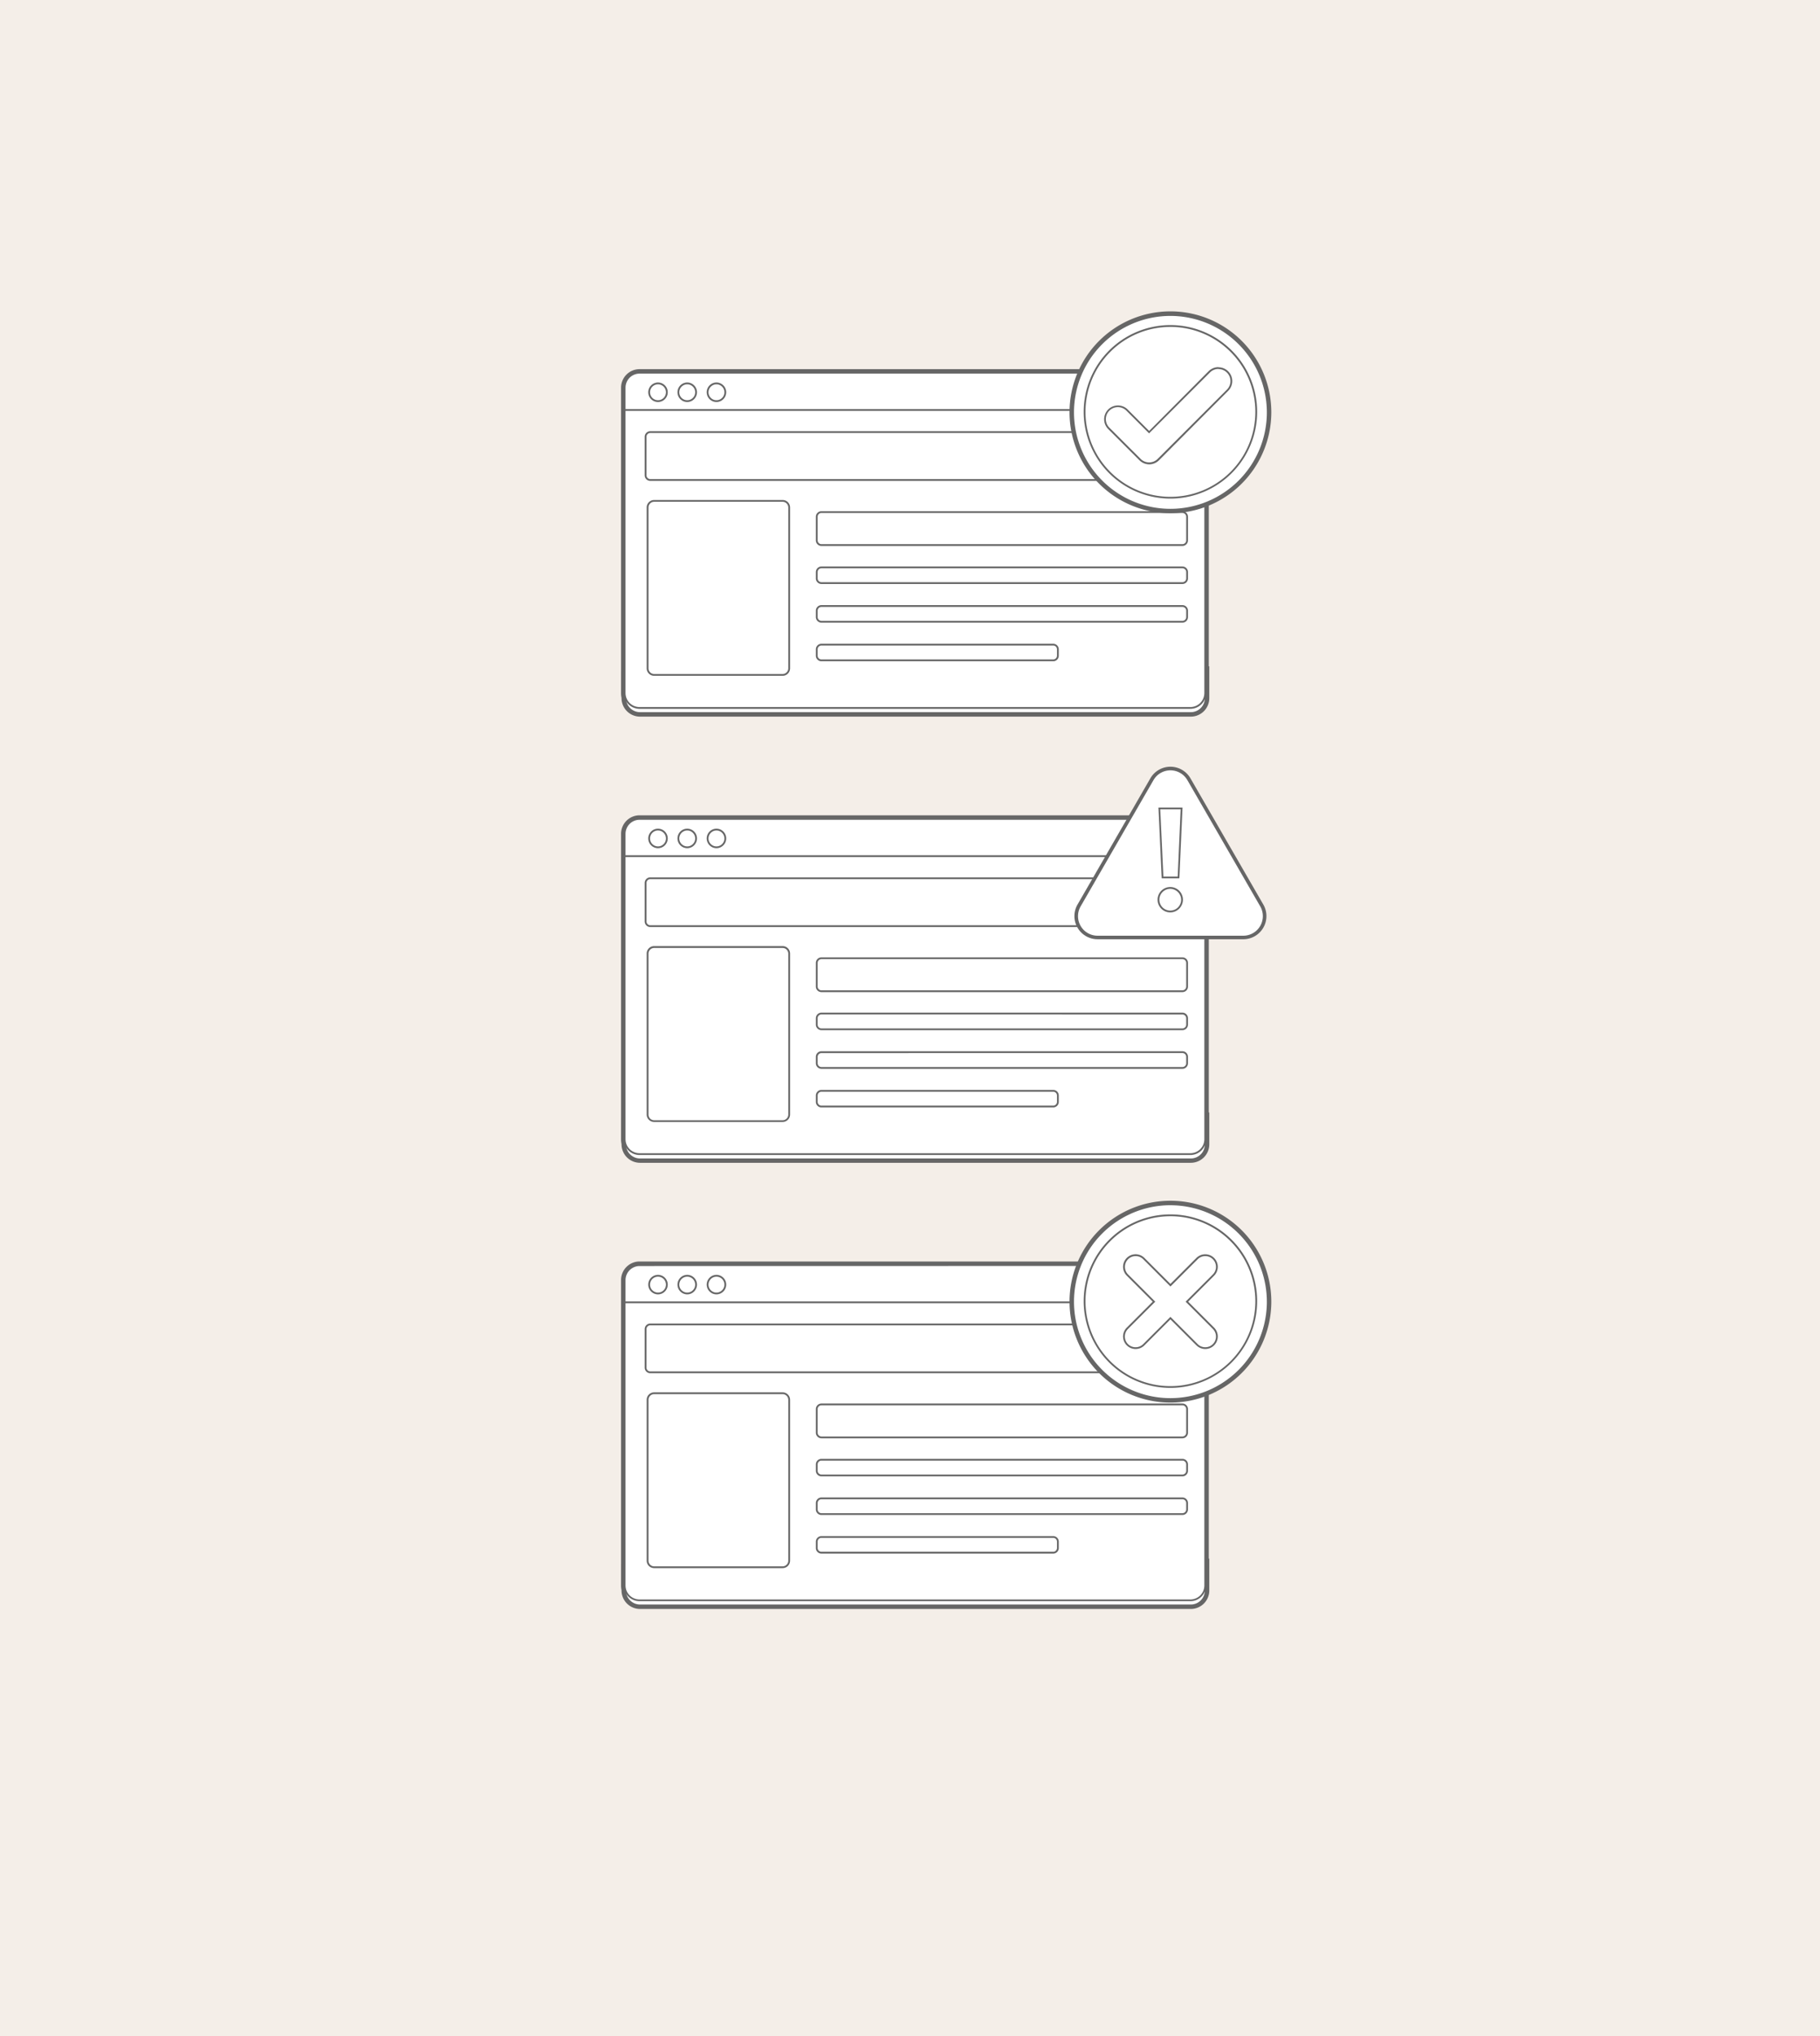
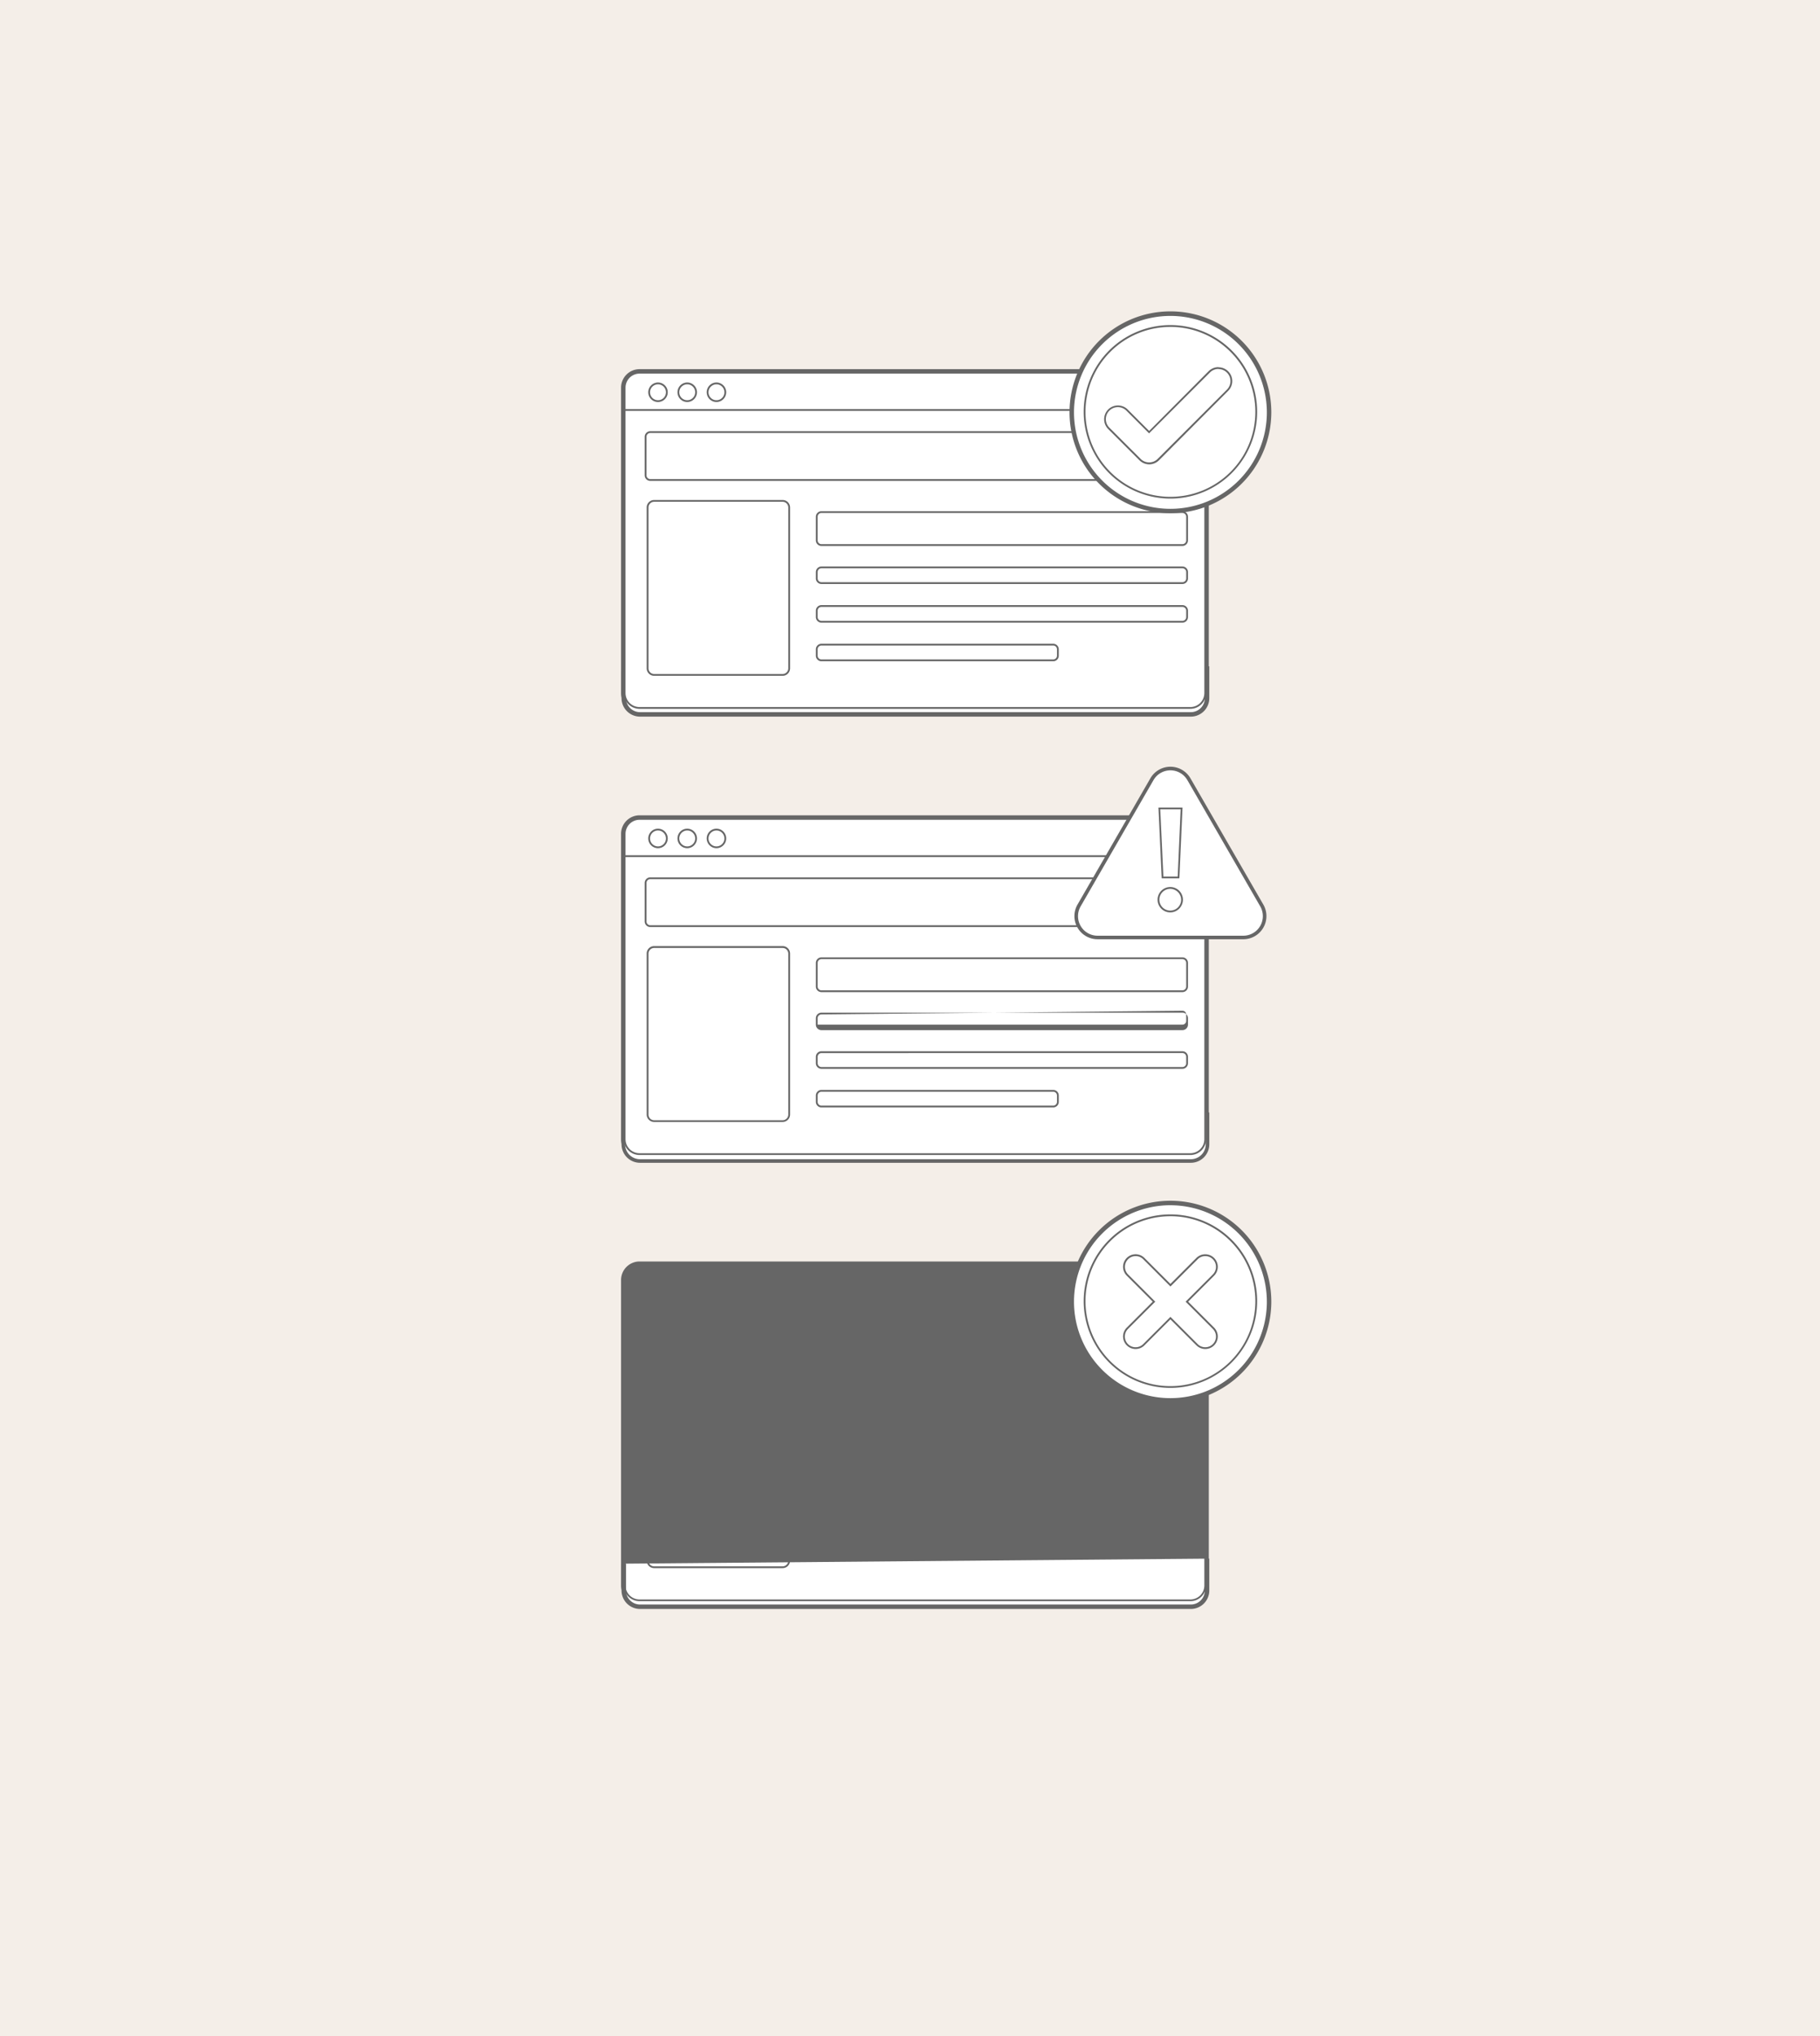
<svg xmlns="http://www.w3.org/2000/svg" viewBox="0 0 1018.04 1138.6">
  <defs>
    <style>.cls-1{fill:#f4eee8;}.cls-2{fill:#666;}.cls-3{fill:#fff;}</style>
  </defs>
  <g id="Layer_1" data-name="Layer 1">
    <g id="Background">
      <rect class="cls-1" width="1018.04" height="1138.6" />
    </g>
  </g>
  <g id="Layer_2" data-name="Layer 2">
    <path class="cls-2" d="M674.44,372.62v17.79a8.34,8.34,0,0,1-8.33,8.34H358a8.35,8.35,0,0,1-8.34-8.34v-15" />
    <path class="cls-2" d="M666.11,400.75H358a10.35,10.35,0,0,1-10.34-10.34v-15h4v15a6.35,6.35,0,0,0,6.34,6.34H666.11a6.35,6.35,0,0,0,6.33-6.34V372.62h4v17.79A10.35,10.35,0,0,1,666.11,400.75Z" />
    <rect class="cls-2" x="349.4" y="208.44" width="324.76" height="187.47" rx="8.34" />
    <path class="cls-2" d="M665.83,397.9H357.74a10.35,10.35,0,0,1-10.34-10.33V216.77a10.35,10.35,0,0,1,10.34-10.33H665.83a10.34,10.34,0,0,1,10.33,10.33v170.8A10.34,10.34,0,0,1,665.83,397.9ZM357.74,210.44a6.34,6.34,0,0,0-6.34,6.33v170.8a6.34,6.34,0,0,0,6.34,6.33H665.83a6.34,6.34,0,0,0,6.33-6.33V216.77a6.34,6.34,0,0,0-6.33-6.33Z" />
    <rect class="cls-2" x="349.77" y="227.27" width="324.29" height="4" />
    <circle class="cls-2" cx="368.07" cy="219.37" r="4.94" />
    <path class="cls-2" d="M368.07,226.31a6.95,6.95,0,1,1,6.94-6.94A7,7,0,0,1,368.07,226.31Zm0-9.89a2.95,2.95,0,1,0,2.94,3A2.95,2.95,0,0,0,368.07,216.42Z" />
    <circle class="cls-2" cx="384.42" cy="219.37" r="4.94" />
    <path class="cls-2" d="M384.42,226.31a6.95,6.95,0,1,1,6.94-6.94A7,7,0,0,1,384.42,226.31Zm0-9.89a2.95,2.95,0,1,0,2.94,3A2.95,2.95,0,0,0,384.42,216.42Z" />
    <circle class="cls-2" cx="400.77" cy="219.37" r="4.94" />
    <path class="cls-2" d="M400.77,226.31a6.95,6.95,0,1,1,6.94-6.94A7,7,0,0,1,400.77,226.31Zm0-9.89a2.95,2.95,0,1,0,2.94,3A2.94,2.94,0,0,0,400.77,216.42Z" />
    <rect class="cls-2" x="361.09" y="241.64" width="303.26" height="26.78" rx="2.62" />
    <path class="cls-2" d="M661.74,270.42h-298a4.63,4.63,0,0,1-4.62-4.62V244.25a4.63,4.63,0,0,1,4.62-4.61h298a4.62,4.62,0,0,1,4.61,4.61V265.8A4.63,4.63,0,0,1,661.74,270.42Zm-298-26.78a.61.61,0,0,0-.62.61V265.8a.62.62,0,0,0,.62.62h298a.61.61,0,0,0,.61-.62V244.25a.61.61,0,0,0-.61-.61Z" />
    <rect class="cls-2" x="456.86" y="286.36" width="207.16" height="18.44" rx="2.62" />
    <path class="cls-2" d="M661.4,306.8H459.48a4.62,4.62,0,0,1-4.62-4.62V289a4.62,4.62,0,0,1,4.62-4.62H661.4A4.63,4.63,0,0,1,666,289v13.2A4.63,4.63,0,0,1,661.4,306.8ZM459.48,288.36a.62.62,0,0,0-.62.62v13.2a.62.62,0,0,0,.62.62H661.4a.62.62,0,0,0,.62-.62V289a.62.62,0,0,0-.62-.62Z" />
    <rect class="cls-2" x="456.86" y="317.3" width="207.16" height="8.79" rx="2.62" />
    <path class="cls-2" d="M661.4,328.08H459.48a4.62,4.62,0,0,1-4.62-4.62v-3.55a4.62,4.62,0,0,1,4.62-4.61H661.4a4.63,4.63,0,0,1,4.62,4.61v3.55A4.63,4.63,0,0,1,661.4,328.08ZM459.48,319.3a.61.61,0,0,0-.62.61v3.55a.62.62,0,0,0,.62.62H661.4a.62.62,0,0,0,.62-.62v-3.55a.61.61,0,0,0-.62-.61Z" />
    <rect class="cls-2" x="456.86" y="338.9" width="207.16" height="8.79" rx="2.62" />
    <path class="cls-2" d="M661.4,349.69H459.48a4.62,4.62,0,0,1-4.62-4.62v-3.55a4.62,4.62,0,0,1,4.62-4.62H661.4a4.63,4.63,0,0,1,4.62,4.62v3.55A4.63,4.63,0,0,1,661.4,349.69ZM459.48,340.9a.62.62,0,0,0-.62.62v3.55a.62.62,0,0,0,.62.62H661.4a.62.62,0,0,0,.62-.62v-3.55a.62.62,0,0,0-.62-.62Z" />
    <rect class="cls-2" x="456.86" y="360.51" width="134.88" height="8.79" rx="2.62" />
    <path class="cls-2" d="M589.13,371.29H459.48a4.62,4.62,0,0,1-4.62-4.61v-3.56a4.62,4.62,0,0,1,4.62-4.61H589.13a4.62,4.62,0,0,1,4.61,4.61v3.56A4.62,4.62,0,0,1,589.13,371.29Zm-129.65-8.78a.61.61,0,0,0-.62.61v3.56a.61.61,0,0,0,.62.61H589.13a.61.61,0,0,0,.61-.61v-3.56a.61.61,0,0,0-.61-.61Z" />
    <rect class="cls-2" x="362.23" y="280.11" width="79.21" height="97.31" rx="3.69" />
    <path class="cls-2" d="M437.75,379.42H365.91a5.69,5.69,0,0,1-5.68-5.68V283.79a5.69,5.69,0,0,1,5.68-5.68h71.84a5.7,5.7,0,0,1,5.69,5.68v89.95A5.7,5.7,0,0,1,437.75,379.42Zm-71.84-97.31a1.68,1.68,0,0,0-1.68,1.68v89.95a1.68,1.68,0,0,0,1.68,1.68h71.84a1.69,1.69,0,0,0,1.69-1.68V283.79a1.69,1.69,0,0,0-1.69-1.68Z" />
    <path class="cls-3" d="M674.44,372.62v17.79a8.34,8.34,0,0,1-8.33,8.34H358a8.35,8.35,0,0,1-8.34-8.34v-15" />
    <path class="cls-2" d="M666.11,399.25H358a8.86,8.86,0,0,1-8.84-8.84v-15h1v15a7.85,7.85,0,0,0,7.84,7.84H666.11a7.84,7.84,0,0,0,7.83-7.84V372.62h1v17.79A8.85,8.85,0,0,1,666.11,399.25Z" />
    <rect class="cls-3" x="349.4" y="208.44" width="324.76" height="187.47" rx="8.34" />
    <path class="cls-2" d="M665.83,396.4H357.74a8.85,8.85,0,0,1-8.84-8.83V216.77a8.85,8.85,0,0,1,8.84-8.83H665.83a8.84,8.84,0,0,1,8.83,8.83v170.8A8.84,8.84,0,0,1,665.83,396.4ZM357.74,208.94a7.84,7.84,0,0,0-7.84,7.83v170.8a7.84,7.84,0,0,0,7.84,7.83H665.83a7.84,7.84,0,0,0,7.83-7.83V216.77a7.84,7.84,0,0,0-7.83-7.83Z" />
    <rect class="cls-2" x="349.77" y="228.77" width="324.29" height="1" />
    <path class="cls-2" d="M368.07,224.81a5.45,5.45,0,1,1,5.44-5.44A5.45,5.45,0,0,1,368.07,224.81Zm0-9.89a4.45,4.45,0,1,0,4.44,4.45A4.45,4.45,0,0,0,368.07,214.92Z" />
    <path class="cls-2" d="M384.42,224.81a5.45,5.45,0,1,1,5.44-5.44A5.45,5.45,0,0,1,384.42,224.81Zm0-9.89a4.45,4.45,0,1,0,4.44,4.45A4.45,4.45,0,0,0,384.42,214.92Z" />
    <path class="cls-2" d="M400.77,224.81a5.45,5.45,0,1,1,5.44-5.44A5.45,5.45,0,0,1,400.77,224.81Zm0-9.89a4.45,4.45,0,1,0,4.44,4.45A4.45,4.45,0,0,0,400.77,214.92Z" />
    <path class="cls-2" d="M661.74,268.92h-298a3.12,3.12,0,0,1-3.12-3.12V244.25a3.12,3.12,0,0,1,3.12-3.11h298a3.11,3.11,0,0,1,3.11,3.11V265.8A3.12,3.12,0,0,1,661.74,268.92Zm-298-26.78a2.12,2.12,0,0,0-2.12,2.11V265.8a2.12,2.12,0,0,0,2.12,2.12h298a2.12,2.12,0,0,0,2.11-2.12V244.25a2.12,2.12,0,0,0-2.11-2.11Z" />
    <path class="cls-2" d="M661.4,305.3H459.48a3.12,3.12,0,0,1-3.12-3.12V289a3.12,3.12,0,0,1,3.12-3.12H661.4a3.12,3.12,0,0,1,3.12,3.12v13.2A3.12,3.12,0,0,1,661.4,305.3ZM459.48,286.86a2.12,2.12,0,0,0-2.12,2.12v13.2a2.12,2.12,0,0,0,2.12,2.12H661.4a2.12,2.12,0,0,0,2.12-2.12V289a2.12,2.12,0,0,0-2.12-2.12Z" />
    <path class="cls-2" d="M661.4,326.58H459.48a3.12,3.12,0,0,1-3.12-3.12v-3.55a3.12,3.12,0,0,1,3.12-3.11H661.4a3.12,3.12,0,0,1,3.12,3.11v3.55A3.12,3.12,0,0,1,661.4,326.58ZM459.48,317.8a2.12,2.12,0,0,0-2.12,2.11v3.55a2.12,2.12,0,0,0,2.12,2.12H661.4a2.12,2.12,0,0,0,2.12-2.12v-3.55a2.12,2.12,0,0,0-2.12-2.11Z" />
    <path class="cls-2" d="M661.4,348.19H459.48a3.12,3.12,0,0,1-3.12-3.12v-3.55a3.12,3.12,0,0,1,3.12-3.12H661.4a3.12,3.12,0,0,1,3.12,3.12v3.55A3.12,3.12,0,0,1,661.4,348.19ZM459.48,339.4a2.12,2.12,0,0,0-2.12,2.12v3.55a2.12,2.12,0,0,0,2.12,2.12H661.4a2.12,2.12,0,0,0,2.12-2.12v-3.55a2.12,2.12,0,0,0-2.12-2.12Z" />
    <path class="cls-2" d="M589.13,369.79H459.48a3.12,3.12,0,0,1-3.12-3.11v-3.56a3.12,3.12,0,0,1,3.12-3.11H589.13a3.11,3.11,0,0,1,3.11,3.11v3.56A3.11,3.11,0,0,1,589.13,369.79ZM459.48,361a2.12,2.12,0,0,0-2.12,2.11v3.56a2.12,2.12,0,0,0,2.12,2.11H589.13a2.12,2.12,0,0,0,2.11-2.11v-3.56a2.12,2.12,0,0,0-2.11-2.11Z" />
    <path class="cls-2" d="M437.75,377.92H365.91a4.18,4.18,0,0,1-4.18-4.18V283.79a4.18,4.18,0,0,1,4.18-4.18h71.84a4.19,4.19,0,0,1,4.19,4.18v89.95A4.19,4.19,0,0,1,437.75,377.92Zm-71.84-97.31a3.19,3.19,0,0,0-3.18,3.18v89.95a3.19,3.19,0,0,0,3.18,3.18h71.84a3.19,3.19,0,0,0,3.19-3.18V283.79a3.19,3.19,0,0,0-3.19-3.18Z" />
    <path class="cls-2" d="M674.44,622.13v17.79a8.34,8.34,0,0,1-8.33,8.34H358a8.35,8.35,0,0,1-8.34-8.34V625" />
    <path class="cls-2" d="M666.11,650.26H358a10.35,10.35,0,0,1-10.34-10.34V625h4v15a6.35,6.35,0,0,0,6.34,6.34H666.11a6.35,6.35,0,0,0,6.33-6.34V622.13h4v17.79A10.35,10.35,0,0,1,666.11,650.26Z" />
    <rect class="cls-2" x="349.4" y="457.94" width="324.76" height="187.47" rx="8.34" />
    <path class="cls-2" d="M665.83,647.41H357.74a10.35,10.35,0,0,1-10.34-10.33V466.28a10.35,10.35,0,0,1,10.34-10.34H665.83a10.35,10.35,0,0,1,10.33,10.34v170.8A10.34,10.34,0,0,1,665.83,647.41ZM357.74,459.94a6.35,6.35,0,0,0-6.34,6.34v170.8a6.34,6.34,0,0,0,6.34,6.33H665.83a6.34,6.34,0,0,0,6.33-6.33V466.28a6.35,6.35,0,0,0-6.33-6.34Z" />
    <rect class="cls-2" x="349.77" y="476.77" width="324.29" height="4" />
    <circle class="cls-2" cx="368.07" cy="468.88" r="4.94" />
    <path class="cls-2" d="M368.07,475.82a6.95,6.95,0,1,1,6.94-6.94A7,7,0,0,1,368.07,475.82Zm0-9.89a2.95,2.95,0,1,0,2.94,2.95A2.95,2.95,0,0,0,368.07,465.93Z" />
    <circle class="cls-2" cx="384.42" cy="468.88" r="4.94" />
    <path class="cls-2" d="M384.42,475.82a6.95,6.95,0,1,1,6.94-6.94A7,7,0,0,1,384.42,475.82Zm0-9.89a2.95,2.95,0,1,0,2.94,2.95A2.95,2.95,0,0,0,384.42,465.93Z" />
    <circle class="cls-2" cx="400.77" cy="468.88" r="4.94" />
    <path class="cls-2" d="M400.77,475.82a6.95,6.95,0,1,1,6.94-6.94A7,7,0,0,1,400.77,475.82Zm0-9.89a2.95,2.95,0,1,0,2.94,2.95A2.94,2.94,0,0,0,400.77,465.93Z" />
    <rect class="cls-2" x="361.09" y="491.14" width="303.26" height="26.78" rx="2.62" />
    <path class="cls-2" d="M661.74,519.92h-298a4.63,4.63,0,0,1-4.62-4.61V493.76a4.63,4.63,0,0,1,4.62-4.62h298a4.63,4.63,0,0,1,4.61,4.62v21.55A4.62,4.62,0,0,1,661.74,519.92Zm-298-26.78a.62.62,0,0,0-.62.62v21.55a.61.61,0,0,0,.62.61h298a.61.61,0,0,0,.61-.61V493.76a.61.61,0,0,0-.61-.62Z" />
    <rect class="cls-2" x="456.86" y="535.87" width="207.16" height="18.44" rx="2.62" />
-     <path class="cls-2" d="M661.4,556.31H459.48a4.62,4.62,0,0,1-4.62-4.62v-13.2a4.62,4.62,0,0,1,4.62-4.62H661.4a4.63,4.63,0,0,1,4.62,4.62v13.2A4.63,4.63,0,0,1,661.4,556.31ZM459.48,537.87a.62.62,0,0,0-.62.62v13.2a.62.62,0,0,0,.62.62H661.4a.62.62,0,0,0,.62-.62v-13.2a.62.62,0,0,0-.62-.62Z" />
    <rect class="cls-2" x="456.86" y="566.8" width="207.16" height="8.79" rx="2.62" />
    <path class="cls-2" d="M661.4,577.59H459.48a4.62,4.62,0,0,1-4.62-4.62v-3.55a4.63,4.63,0,0,1,4.62-4.62H661.4a4.63,4.63,0,0,1,4.62,4.62V573A4.63,4.63,0,0,1,661.4,577.59ZM459.48,568.8a.62.62,0,0,0-.62.62V573a.62.62,0,0,0,.62.62H661.4A.62.62,0,0,0,662,573v-3.55a.62.62,0,0,0-.62-.62Z" />
    <rect class="cls-2" x="456.86" y="588.41" width="207.16" height="8.79" rx="2.62" />
    <path class="cls-2" d="M661.4,599.2H459.48a4.62,4.62,0,0,1-4.62-4.62V591a4.62,4.62,0,0,1,4.62-4.62H661.4A4.63,4.63,0,0,1,666,591v3.55A4.63,4.63,0,0,1,661.4,599.2Zm-201.92-8.79a.62.62,0,0,0-.62.62v3.55a.62.62,0,0,0,.62.62H661.4a.62.62,0,0,0,.62-.62V591a.62.62,0,0,0-.62-.62Z" />
    <rect class="cls-2" x="456.86" y="610.02" width="134.88" height="8.79" rx="2.62" />
    <path class="cls-2" d="M589.13,620.8H459.48a4.62,4.62,0,0,1-4.62-4.62v-3.55a4.62,4.62,0,0,1,4.62-4.61H589.13a4.62,4.62,0,0,1,4.61,4.61v3.55A4.62,4.62,0,0,1,589.13,620.8ZM459.48,612a.61.61,0,0,0-.62.61v3.55a.62.62,0,0,0,.62.62H589.13a.61.61,0,0,0,.61-.62v-3.55a.61.61,0,0,0-.61-.61Z" />
    <rect class="cls-2" x="362.23" y="529.62" width="79.21" height="97.31" rx="3.69" />
    <path class="cls-2" d="M437.75,628.93H365.91a5.69,5.69,0,0,1-5.68-5.68v-90a5.69,5.69,0,0,1,5.68-5.68h71.84a5.7,5.7,0,0,1,5.69,5.68v90A5.7,5.7,0,0,1,437.75,628.93Zm-71.84-97.31a1.68,1.68,0,0,0-1.68,1.68v90a1.68,1.68,0,0,0,1.68,1.68h71.84a1.69,1.69,0,0,0,1.69-1.68v-90a1.69,1.69,0,0,0-1.69-1.68Z" />
    <path class="cls-3" d="M674.44,622.13v17.79a8.34,8.34,0,0,1-8.33,8.34H358a8.35,8.35,0,0,1-8.34-8.34V625" />
-     <path class="cls-2" d="M666.11,648.76H358a8.86,8.86,0,0,1-8.84-8.84V625h1v15a7.85,7.85,0,0,0,7.84,7.84H666.11a7.84,7.84,0,0,0,7.83-7.84V622.13h1v17.79A8.85,8.85,0,0,1,666.11,648.76Z" />
    <rect class="cls-3" x="349.4" y="457.94" width="324.76" height="187.47" rx="8.34" />
    <path class="cls-2" d="M665.83,645.91H357.74a8.85,8.85,0,0,1-8.84-8.83V466.28a8.86,8.86,0,0,1,8.84-8.84H665.83a8.85,8.85,0,0,1,8.83,8.84v170.8A8.84,8.84,0,0,1,665.83,645.91ZM357.74,458.44a7.85,7.85,0,0,0-7.84,7.84v170.8a7.84,7.84,0,0,0,7.84,7.83H665.83a7.84,7.84,0,0,0,7.83-7.83V466.28a7.84,7.84,0,0,0-7.83-7.84Z" />
    <rect class="cls-2" x="349.77" y="478.27" width="324.29" height="1" />
    <path class="cls-2" d="M368.07,474.32a5.45,5.45,0,1,1,5.44-5.44A5.45,5.45,0,0,1,368.07,474.32Zm0-9.89a4.45,4.45,0,1,0,4.44,4.45A4.45,4.45,0,0,0,368.07,464.43Z" />
    <path class="cls-2" d="M384.42,474.32a5.45,5.45,0,1,1,5.44-5.44A5.45,5.45,0,0,1,384.42,474.32Zm0-9.89a4.45,4.45,0,1,0,4.44,4.45A4.45,4.45,0,0,0,384.42,464.43Z" />
    <path class="cls-2" d="M400.77,474.32a5.45,5.45,0,1,1,5.44-5.44A5.45,5.45,0,0,1,400.77,474.32Zm0-9.89a4.45,4.45,0,1,0,4.44,4.45A4.45,4.45,0,0,0,400.77,464.43Z" />
    <path class="cls-2" d="M661.74,518.42h-298a3.12,3.12,0,0,1-3.12-3.11V493.76a3.12,3.12,0,0,1,3.12-3.12h298a3.12,3.12,0,0,1,3.11,3.12v21.55A3.11,3.11,0,0,1,661.74,518.42Zm-298-26.78a2.12,2.12,0,0,0-2.12,2.12v21.55a2.11,2.11,0,0,0,2.12,2.11h298a2.11,2.11,0,0,0,2.11-2.11V493.76a2.12,2.12,0,0,0-2.11-2.12Z" />
    <path class="cls-2" d="M661.4,554.81H459.48a3.12,3.12,0,0,1-3.12-3.12v-13.2a3.12,3.12,0,0,1,3.12-3.12H661.4a3.12,3.12,0,0,1,3.12,3.12v13.2A3.12,3.12,0,0,1,661.4,554.81ZM459.48,536.37a2.12,2.12,0,0,0-2.12,2.12v13.2a2.12,2.12,0,0,0,2.12,2.12H661.4a2.12,2.12,0,0,0,2.12-2.12v-13.2a2.12,2.12,0,0,0-2.12-2.12Z" />
-     <path class="cls-2" d="M661.4,576.09H459.48a3.12,3.12,0,0,1-3.12-3.12v-3.55a3.12,3.12,0,0,1,3.12-3.12H661.4a3.12,3.12,0,0,1,3.12,3.12V573A3.12,3.12,0,0,1,661.4,576.09ZM459.48,567.3a2.12,2.12,0,0,0-2.12,2.12V573a2.12,2.12,0,0,0,2.12,2.12H661.4a2.12,2.12,0,0,0,2.12-2.12v-3.55a2.12,2.12,0,0,0-2.12-2.12Z" />
+     <path class="cls-2" d="M661.4,576.09H459.48a3.12,3.12,0,0,1-3.12-3.12v-3.55a3.12,3.12,0,0,1,3.12-3.12H661.4a3.12,3.12,0,0,1,3.12,3.12V573A3.12,3.12,0,0,1,661.4,576.09ZM459.48,567.3a2.12,2.12,0,0,0-2.12,2.12V573H661.4a2.12,2.12,0,0,0,2.12-2.12v-3.55a2.12,2.12,0,0,0-2.12-2.12Z" />
    <path class="cls-2" d="M661.4,597.7H459.48a3.12,3.12,0,0,1-3.12-3.12V591a3.12,3.12,0,0,1,3.12-3.12H661.4a3.12,3.12,0,0,1,3.12,3.12v3.55A3.12,3.12,0,0,1,661.4,597.7Zm-201.92-8.79a2.12,2.12,0,0,0-2.12,2.12v3.55a2.12,2.12,0,0,0,2.12,2.12H661.4a2.12,2.12,0,0,0,2.12-2.12V591a2.12,2.12,0,0,0-2.12-2.12Z" />
    <path class="cls-2" d="M589.13,619.3H459.48a3.12,3.12,0,0,1-3.12-3.12v-3.55a3.12,3.12,0,0,1,3.12-3.11H589.13a3.11,3.11,0,0,1,3.11,3.11v3.55A3.12,3.12,0,0,1,589.13,619.3Zm-129.65-8.78a2.12,2.12,0,0,0-2.12,2.11v3.55a2.12,2.12,0,0,0,2.12,2.12H589.13a2.12,2.12,0,0,0,2.11-2.12v-3.55a2.12,2.12,0,0,0-2.11-2.11Z" />
    <path class="cls-2" d="M437.75,627.43H365.91a4.18,4.18,0,0,1-4.18-4.18v-90a4.18,4.18,0,0,1,4.18-4.18h71.84a4.19,4.19,0,0,1,4.19,4.18v90A4.19,4.19,0,0,1,437.75,627.43Zm-71.84-97.31a3.19,3.19,0,0,0-3.18,3.18v90a3.19,3.19,0,0,0,3.18,3.18h71.84a3.19,3.19,0,0,0,3.19-3.18v-90a3.19,3.19,0,0,0-3.19-3.18Z" />
    <path class="cls-2" d="M674.44,871.64v17.79a8.34,8.34,0,0,1-8.33,8.34H358a8.35,8.35,0,0,1-8.34-8.34v-15" />
    <path class="cls-2" d="M666.11,899.77H358a10.35,10.35,0,0,1-10.34-10.34v-15h4v15a6.35,6.35,0,0,0,6.34,6.34H666.11a6.35,6.35,0,0,0,6.33-6.34V871.64h4v17.79A10.35,10.35,0,0,1,666.11,899.77Z" />
    <rect class="cls-2" x="349.4" y="707.45" width="324.76" height="187.47" rx="8.34" />
    <path class="cls-2" d="M665.83,896.92H357.74a10.35,10.35,0,0,1-10.34-10.33V715.79a10.35,10.35,0,0,1,10.34-10.34H665.83a10.35,10.35,0,0,1,10.33,10.34v170.8A10.34,10.34,0,0,1,665.83,896.92ZM357.74,709.45a6.35,6.35,0,0,0-6.34,6.34v170.8a6.34,6.34,0,0,0,6.34,6.33H665.83a6.34,6.34,0,0,0,6.33-6.33V715.79a6.35,6.35,0,0,0-6.33-6.34Z" />
    <rect class="cls-2" x="349.77" y="726.28" width="324.29" height="4" />
    <circle class="cls-2" cx="368.07" cy="718.39" r="4.94" />
-     <path class="cls-2" d="M368.07,725.33a6.95,6.95,0,1,1,6.94-7A7,7,0,0,1,368.07,725.33Zm0-9.89a2.95,2.95,0,1,0,2.94,2.94A2.94,2.94,0,0,0,368.07,715.44Z" />
    <circle class="cls-2" cx="384.42" cy="718.39" r="4.94" />
    <path class="cls-2" d="M384.42,725.33a6.95,6.95,0,1,1,6.94-7A7,7,0,0,1,384.42,725.33Zm0-9.89a2.95,2.95,0,1,0,2.94,2.94A2.94,2.94,0,0,0,384.42,715.44Z" />
-     <circle class="cls-2" cx="400.77" cy="718.39" r="4.94" />
    <path class="cls-2" d="M400.77,725.33a6.95,6.95,0,1,1,6.94-7A7,7,0,0,1,400.77,725.33Zm0-9.89a2.95,2.95,0,1,0,2.94,2.94A2.94,2.94,0,0,0,400.77,715.44Z" />
    <rect class="cls-2" x="361.09" y="740.65" width="303.26" height="26.78" rx="2.62" />
    <path class="cls-2" d="M661.74,769.43h-298a4.63,4.63,0,0,1-4.62-4.61V743.27a4.63,4.63,0,0,1,4.62-4.62h298a4.63,4.63,0,0,1,4.61,4.62v21.55A4.62,4.62,0,0,1,661.74,769.43Zm-298-26.78a.62.62,0,0,0-.62.62v21.55a.61.61,0,0,0,.62.61h298a.61.61,0,0,0,.61-.61V743.27a.61.61,0,0,0-.61-.62Z" />
    <rect class="cls-2" x="456.86" y="785.38" width="207.16" height="18.44" rx="2.62" />
    <path class="cls-2" d="M661.4,805.82H459.48a4.62,4.62,0,0,1-4.62-4.62V788a4.62,4.62,0,0,1,4.62-4.62H661.4A4.63,4.63,0,0,1,666,788v13.2A4.63,4.63,0,0,1,661.4,805.82ZM459.48,787.38a.62.62,0,0,0-.62.62v13.2a.62.62,0,0,0,.62.62H661.4a.62.62,0,0,0,.62-.62V788a.62.62,0,0,0-.62-.62Z" />
    <rect class="cls-2" x="456.86" y="816.31" width="207.16" height="8.79" rx="2.62" />
    <path class="cls-2" d="M661.4,827.1H459.48a4.62,4.62,0,0,1-4.62-4.62v-3.55a4.63,4.63,0,0,1,4.62-4.62H661.4a4.63,4.63,0,0,1,4.62,4.62v3.55A4.63,4.63,0,0,1,661.4,827.1Zm-201.92-8.79a.62.62,0,0,0-.62.62v3.55a.62.62,0,0,0,.62.62H661.4a.62.62,0,0,0,.62-.62v-3.55a.62.62,0,0,0-.62-.62Z" />
    <rect class="cls-2" x="456.86" y="837.92" width="207.16" height="8.79" rx="2.62" />
    <path class="cls-2" d="M661.4,848.71H459.48a4.63,4.63,0,0,1-4.62-4.62v-3.55a4.62,4.62,0,0,1,4.62-4.62H661.4a4.63,4.63,0,0,1,4.62,4.62v3.55A4.63,4.63,0,0,1,661.4,848.71Zm-201.92-8.79a.62.62,0,0,0-.62.62v3.55a.62.62,0,0,0,.62.62H661.4a.62.62,0,0,0,.62-.62v-3.55a.62.62,0,0,0-.62-.62Z" />
    <rect class="cls-2" x="456.86" y="859.53" width="134.88" height="8.79" rx="2.62" />
    <path class="cls-2" d="M589.13,870.31H459.48a4.62,4.62,0,0,1-4.62-4.62v-3.55a4.62,4.62,0,0,1,4.62-4.61H589.13a4.62,4.62,0,0,1,4.61,4.61v3.55A4.62,4.62,0,0,1,589.13,870.31Zm-129.65-8.78a.61.61,0,0,0-.62.61v3.55a.62.62,0,0,0,.62.62H589.13a.61.61,0,0,0,.61-.62v-3.55a.61.61,0,0,0-.61-.61Z" />
    <rect class="cls-2" x="362.23" y="779.13" width="79.21" height="97.31" rx="3.69" />
    <path class="cls-2" d="M437.75,878.44H365.91a5.69,5.69,0,0,1-5.68-5.69V782.81a5.69,5.69,0,0,1,5.68-5.68h71.84a5.7,5.7,0,0,1,5.69,5.68v89.94A5.7,5.7,0,0,1,437.75,878.44Zm-71.84-97.31a1.68,1.68,0,0,0-1.68,1.68v89.94a1.69,1.69,0,0,0,1.68,1.69h71.84a1.69,1.69,0,0,0,1.69-1.69V782.81a1.69,1.69,0,0,0-1.69-1.68Z" />
    <path class="cls-3" d="M674.44,871.64v17.79a8.34,8.34,0,0,1-8.33,8.34H358a8.35,8.35,0,0,1-8.34-8.34v-15" />
    <path class="cls-2" d="M666.11,898.27H358a8.86,8.86,0,0,1-8.84-8.84v-15h1v15a7.85,7.85,0,0,0,7.84,7.84H666.11a7.84,7.84,0,0,0,7.83-7.84V871.64h1v17.79A8.85,8.85,0,0,1,666.11,898.27Z" />
-     <rect class="cls-3" x="349.4" y="707.45" width="324.76" height="187.47" rx="8.34" />
    <path class="cls-2" d="M665.83,895.42H357.74a8.85,8.85,0,0,1-8.84-8.83V715.79a8.86,8.86,0,0,1,8.84-8.84H665.83a8.85,8.85,0,0,1,8.83,8.84v170.8A8.84,8.84,0,0,1,665.83,895.42ZM357.74,708a7.85,7.85,0,0,0-7.84,7.84v170.8a7.84,7.84,0,0,0,7.84,7.83H665.83a7.84,7.84,0,0,0,7.83-7.83V715.79a7.84,7.84,0,0,0-7.83-7.84Z" />
    <rect class="cls-2" x="349.77" y="727.78" width="324.29" height="1" />
    <path class="cls-2" d="M368.07,723.83a5.45,5.45,0,1,1,5.44-5.45A5.45,5.45,0,0,1,368.07,723.83Zm0-9.89a4.45,4.45,0,1,0,4.44,4.44A4.45,4.45,0,0,0,368.07,713.94Z" />
    <path class="cls-2" d="M384.42,723.83a5.45,5.45,0,1,1,5.44-5.45A5.45,5.45,0,0,1,384.42,723.83Zm0-9.89a4.45,4.45,0,1,0,4.44,4.44A4.45,4.45,0,0,0,384.42,713.94Z" />
    <path class="cls-2" d="M400.77,723.83a5.45,5.45,0,1,1,5.44-5.45A5.45,5.45,0,0,1,400.77,723.83Zm0-9.89a4.45,4.45,0,1,0,4.44,4.44A4.45,4.45,0,0,0,400.77,713.94Z" />
    <path class="cls-2" d="M661.74,767.93h-298a3.12,3.12,0,0,1-3.12-3.11V743.27a3.12,3.12,0,0,1,3.12-3.12h298a3.12,3.12,0,0,1,3.11,3.12v21.55A3.11,3.11,0,0,1,661.74,767.93Zm-298-26.78a2.12,2.12,0,0,0-2.12,2.12v21.55a2.12,2.12,0,0,0,2.12,2.11h298a2.12,2.12,0,0,0,2.11-2.11V743.27a2.12,2.12,0,0,0-2.11-2.12Z" />
    <path class="cls-2" d="M661.4,804.32H459.48a3.12,3.12,0,0,1-3.12-3.12V788a3.12,3.12,0,0,1,3.12-3.12H661.4a3.12,3.12,0,0,1,3.12,3.12v13.2A3.12,3.12,0,0,1,661.4,804.32ZM459.48,785.88a2.12,2.12,0,0,0-2.12,2.12v13.2a2.12,2.12,0,0,0,2.12,2.12H661.4a2.12,2.12,0,0,0,2.12-2.12V788a2.12,2.12,0,0,0-2.12-2.12Z" />
    <path class="cls-2" d="M661.4,825.6H459.48a3.12,3.12,0,0,1-3.12-3.12v-3.55a3.12,3.12,0,0,1,3.12-3.12H661.4a3.12,3.12,0,0,1,3.12,3.12v3.55A3.12,3.12,0,0,1,661.4,825.6Zm-201.92-8.79a2.12,2.12,0,0,0-2.12,2.12v3.55a2.12,2.12,0,0,0,2.12,2.12H661.4a2.12,2.12,0,0,0,2.12-2.12v-3.55a2.12,2.12,0,0,0-2.12-2.12Z" />
    <path class="cls-2" d="M661.4,847.21H459.48a3.12,3.12,0,0,1-3.12-3.12v-3.55a3.12,3.12,0,0,1,3.12-3.12H661.4a3.12,3.12,0,0,1,3.12,3.12v3.55A3.12,3.12,0,0,1,661.4,847.21Zm-201.92-8.79a2.12,2.12,0,0,0-2.12,2.12v3.55a2.12,2.12,0,0,0,2.12,2.12H661.4a2.12,2.12,0,0,0,2.12-2.12v-3.55a2.12,2.12,0,0,0-2.12-2.12Z" />
    <path class="cls-2" d="M589.13,868.81H459.48a3.12,3.12,0,0,1-3.12-3.12v-3.55a3.12,3.12,0,0,1,3.12-3.11H589.13a3.11,3.11,0,0,1,3.11,3.11v3.55A3.12,3.12,0,0,1,589.13,868.81ZM459.48,860a2.12,2.12,0,0,0-2.12,2.11v3.55a2.12,2.12,0,0,0,2.12,2.12H589.13a2.12,2.12,0,0,0,2.11-2.12v-3.55a2.12,2.12,0,0,0-2.11-2.11Z" />
    <path class="cls-2" d="M437.75,876.94H365.91a4.19,4.19,0,0,1-4.18-4.19V782.81a4.18,4.18,0,0,1,4.18-4.18h71.84a4.19,4.19,0,0,1,4.19,4.18v89.94A4.2,4.2,0,0,1,437.75,876.94Zm-71.84-97.31a3.19,3.19,0,0,0-3.18,3.18v89.94a3.19,3.19,0,0,0,3.18,3.19h71.84a3.19,3.19,0,0,0,3.19-3.19V782.81a3.19,3.19,0,0,0-3.19-3.18Z" />
    <circle class="cls-2" cx="654.69" cy="230.61" r="54.44" />
    <path class="cls-2" d="M654.69,287a56.44,56.44,0,1,1,56.44-56.44A56.5,56.5,0,0,1,654.69,287Zm0-108.87a52.44,52.44,0,1,0,52.44,52.43A52.49,52.49,0,0,0,654.69,178.17Z" />
    <circle class="cls-2" cx="654.69" cy="230.32" r="48" />
    <path class="cls-2" d="M654.69,280.32a50,50,0,1,1,50-50A50.06,50.06,0,0,1,654.69,280.32Zm0-96a46,46,0,1,0,46,46A46.06,46.06,0,0,0,654.69,184.31Z" />
    <path class="cls-2" d="M642.79,257.6a5.7,5.7,0,0,1-4-1.66l-17.49-17.5a5.73,5.73,0,0,1,0-8.09,5.73,5.73,0,0,1,8.09,0l13.45,13.45,34.73-34.74a5.73,5.73,0,0,1,8.1,8.1l-38.79,38.78A5.68,5.68,0,0,1,642.79,257.6Z" />
    <path class="cls-2" d="M681.57,209.4a3.68,3.68,0,0,1,2.63,1.08,3.72,3.72,0,0,1,0,5.26l-38.78,38.78a3.74,3.74,0,0,1-5.26,0L622.66,237a3.75,3.75,0,0,1,0-5.27,3.74,3.74,0,0,1,5.26,0l12,12,2.83,2.83,2.83-2.83,33.32-33.32a3.68,3.68,0,0,1,2.63-1.08m0-4a7.7,7.7,0,0,0-5.46,2.25L642.79,241l-12-12a7.73,7.73,0,0,0-10.92,0,7.75,7.75,0,0,0,0,10.92l17.5,17.49a7.75,7.75,0,0,0,10.92,0L687,218.57a7.71,7.71,0,0,0-5.46-13.17Z" />
    <circle class="cls-3" cx="654.69" cy="230.61" r="54.44" />
    <path class="cls-2" d="M654.69,285.54a54.94,54.94,0,1,1,54.94-54.94A55,55,0,0,1,654.69,285.54Zm0-108.87a53.94,53.94,0,1,0,53.94,53.93A54,54,0,0,0,654.69,176.67Z" />
    <circle class="cls-3" cx="654.69" cy="230.32" r="48" />
    <path class="cls-2" d="M654.69,278.82a48.51,48.51,0,1,1,48.51-48.5A48.56,48.56,0,0,1,654.69,278.82Zm0-96a47.51,47.51,0,1,0,47.51,47.51A47.56,47.56,0,0,0,654.69,182.81Z" />
    <path class="cls-3" d="M642.79,259.1a7.16,7.16,0,0,1-5.11-2.1l-17.49-17.5a7.22,7.22,0,0,1,0-10.21,7.23,7.23,0,0,1,10.21,0l12.39,12.39L676.46,208a7.23,7.23,0,0,1,10.22,10.22L647.89,257A7.14,7.14,0,0,1,642.79,259.1Z" />
    <path class="cls-2" d="M681.57,206.4a6.72,6.72,0,0,1,4.75,11.46l-38.78,38.78a6.74,6.74,0,0,1-9.5,0l-17.5-17.49a6.72,6.72,0,0,1,9.5-9.51l12,12,.71.71.71-.71,33.32-33.32a6.64,6.64,0,0,1,4.75-2m0-1a7.7,7.7,0,0,0-5.46,2.25L642.79,241l-12-12a7.73,7.73,0,0,0-10.92,0,7.75,7.75,0,0,0,0,10.92l17.5,17.49a7.75,7.75,0,0,0,10.92,0L687,218.57a7.71,7.71,0,0,0-5.46-13.17Z" />
    <path class="cls-3" d="M644.36,435.73l-40.77,70.62a11.94,11.94,0,0,0,10.33,17.9h81.54a11.94,11.94,0,0,0,10.34-17.9L665,435.73A11.94,11.94,0,0,0,644.36,435.73Z" />
    <path class="cls-2" d="M695.46,525.25H613.92a12.94,12.94,0,0,1-11.2-19.4l40.77-70.62a12.94,12.94,0,0,1,22.4,0l40.77,70.62a12.94,12.94,0,0,1-11.2,19.4Zm-50.23-89-40.77,70.62a10.94,10.94,0,0,0,9.46,16.4h81.54a10.94,10.94,0,0,0,9.47-16.4l-40.77-70.62a10.93,10.93,0,0,0-18.93,0Z" />
    <path class="cls-3" d="M654.69,496.55a6.59,6.59,0,1,1-6.54,6.63A6.68,6.68,0,0,1,654.69,496.55Zm-4.42-5.87-1.78-38.59H660.9l-1.7,38.59Z" />
    <path class="cls-2" d="M654.69,510.23a7.09,7.09,0,1,1,7-7.05A7.14,7.14,0,0,1,654.69,510.23Zm0-13.18a6.09,6.09,0,1,0,6,6.13A6.17,6.17,0,0,0,654.69,497.05Zm5-5.86H649.8L648,451.59h13.46Zm-8.93-1h8l1.66-37.6H649Z" />
    <circle class="cls-2" cx="654.69" cy="727.93" r="54.44" />
    <path class="cls-2" d="M654.69,784.36a56.44,56.44,0,1,1,56.44-56.43A56.49,56.49,0,0,1,654.69,784.36Zm0-108.87a52.44,52.44,0,1,0,52.44,52.44A52.49,52.49,0,0,0,654.69,675.49Z" />
    <circle class="cls-2" cx="654.69" cy="727.64" r="48" />
    <path class="cls-2" d="M654.69,777.64a50,50,0,1,1,50-50A50.06,50.06,0,0,1,654.69,777.64Zm0-96a46,46,0,1,0,46,46A46.06,46.06,0,0,0,654.69,681.63Z" />
    <path class="cls-2" d="M642.79,754.92a5.7,5.7,0,0,1-4-1.66l-17.49-17.5a5.72,5.72,0,0,1,8.09-8.09l13.45,13.45,34.73-34.74a5.73,5.73,0,0,1,8.1,8.1l-38.79,38.78A5.68,5.68,0,0,1,642.79,754.92Z" />
    <path class="cls-2" d="M681.57,706.72a3.72,3.72,0,0,1,2.63,6.34l-38.78,38.78a3.72,3.72,0,0,1-5.26,0l-17.5-17.49a3.75,3.75,0,0,1,0-5.27,3.74,3.74,0,0,1,5.26,0l12,12,2.83,2.83,2.83-2.83,33.32-33.32a3.68,3.68,0,0,1,2.63-1.08m0-4a7.7,7.7,0,0,0-5.46,2.25l-33.32,33.32-12-12a7.72,7.72,0,0,0-10.92,10.92l17.5,17.49a7.73,7.73,0,0,0,10.92,0L687,715.89a7.71,7.71,0,0,0-5.46-13.17Z" />
    <circle class="cls-3" cx="654.69" cy="727.93" r="54.44" />
    <path class="cls-2" d="M654.69,782.86a54.94,54.94,0,1,1,54.94-54.93A55,55,0,0,1,654.69,782.86Zm0-108.87a53.94,53.94,0,1,0,53.94,53.94A54,54,0,0,0,654.69,674Z" />
    <circle class="cls-3" cx="654.69" cy="727.64" r="48" />
    <path class="cls-2" d="M654.69,776.14a48.51,48.51,0,1,1,48.51-48.5A48.56,48.56,0,0,1,654.69,776.14Zm0-96a47.51,47.51,0,1,0,47.51,47.51A47.56,47.56,0,0,0,654.69,680.13Z" />
    <path class="cls-2" d="M674.18,702.44a5.93,5.93,0,0,1,4.24,1.76,6,6,0,0,1,0,8.49l-14.53,14.53-.71.71.71.7,14.53,14.54a6,6,0,0,1-8.49,8.49L655.4,737.12l-.71-.71-.7.71-14.54,14.54a6,6,0,0,1-8.49-8.49l14.54-14.54.71-.7-.71-.71L631,712.69a6,6,0,0,1,0-8.49,6,6,0,0,1,8.49,0L654,718.73l.7.71.71-.71,14.53-14.53a6,6,0,0,1,4.25-1.76m0-1a7,7,0,0,0-4.95,2L654.69,718l-14.53-14.53a7,7,0,0,0-9.9,0h0a7,7,0,0,0,0,9.9l14.53,14.54-14.53,14.53a7,7,0,0,0,0,9.9h0a7,7,0,0,0,9.9,0l14.53-14.53,14.54,14.53a7,7,0,1,0,9.9-9.9L664.6,727.93l14.53-14.54a7,7,0,0,0-5-11.95Z" />
  </g>
</svg>